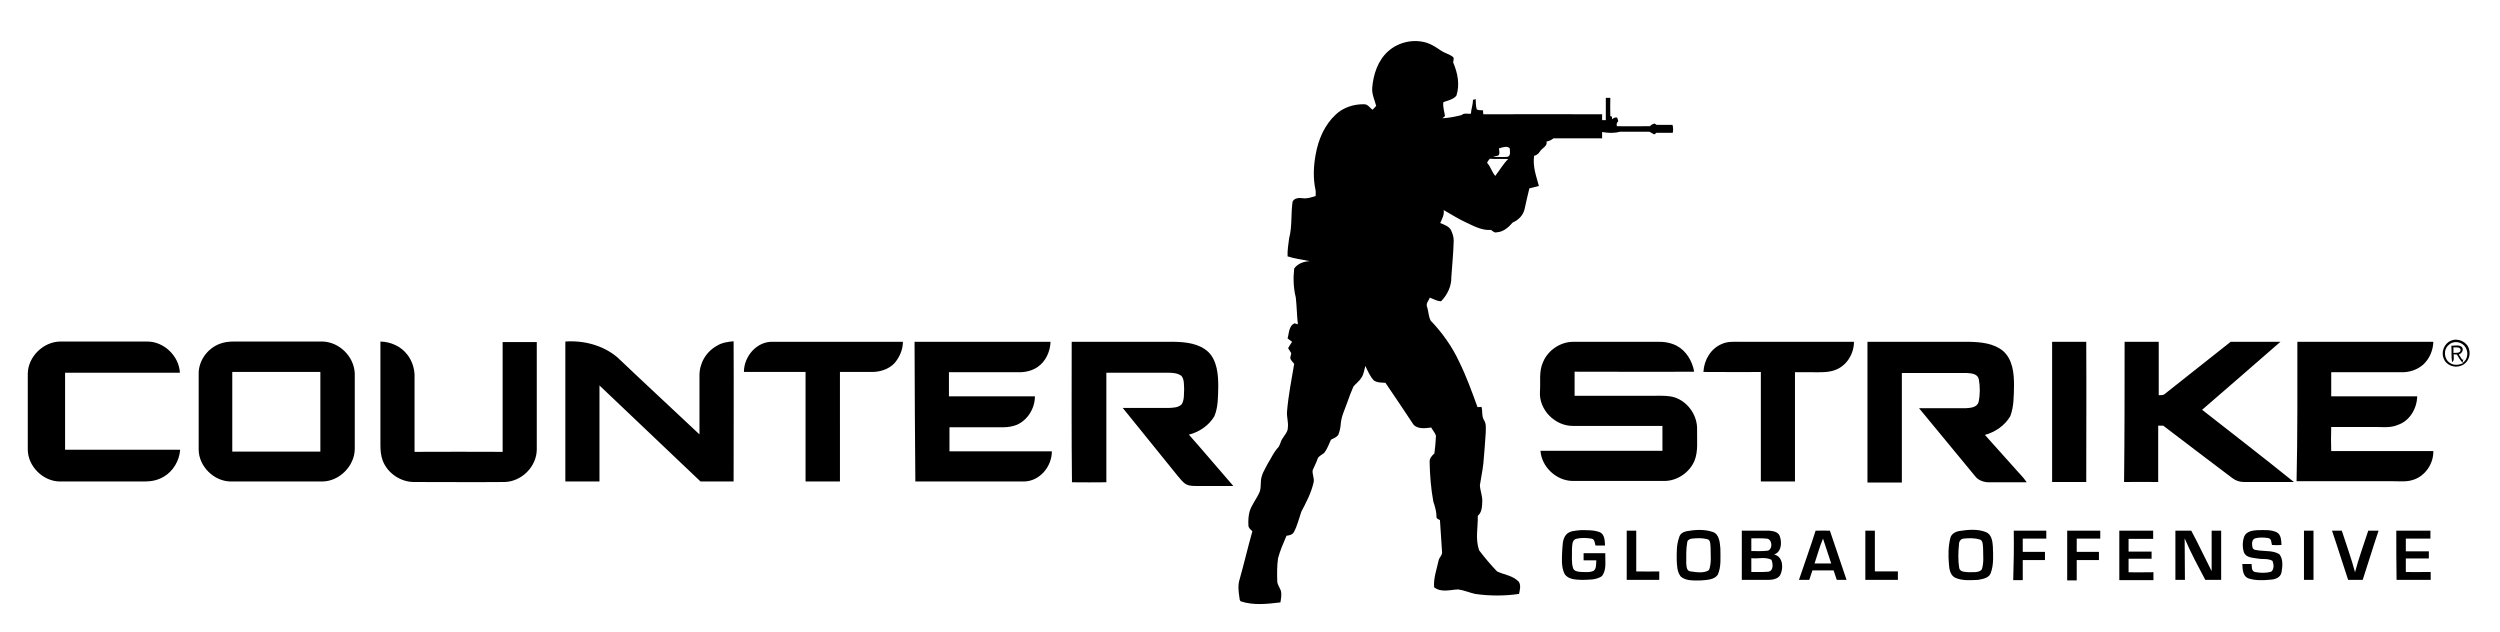
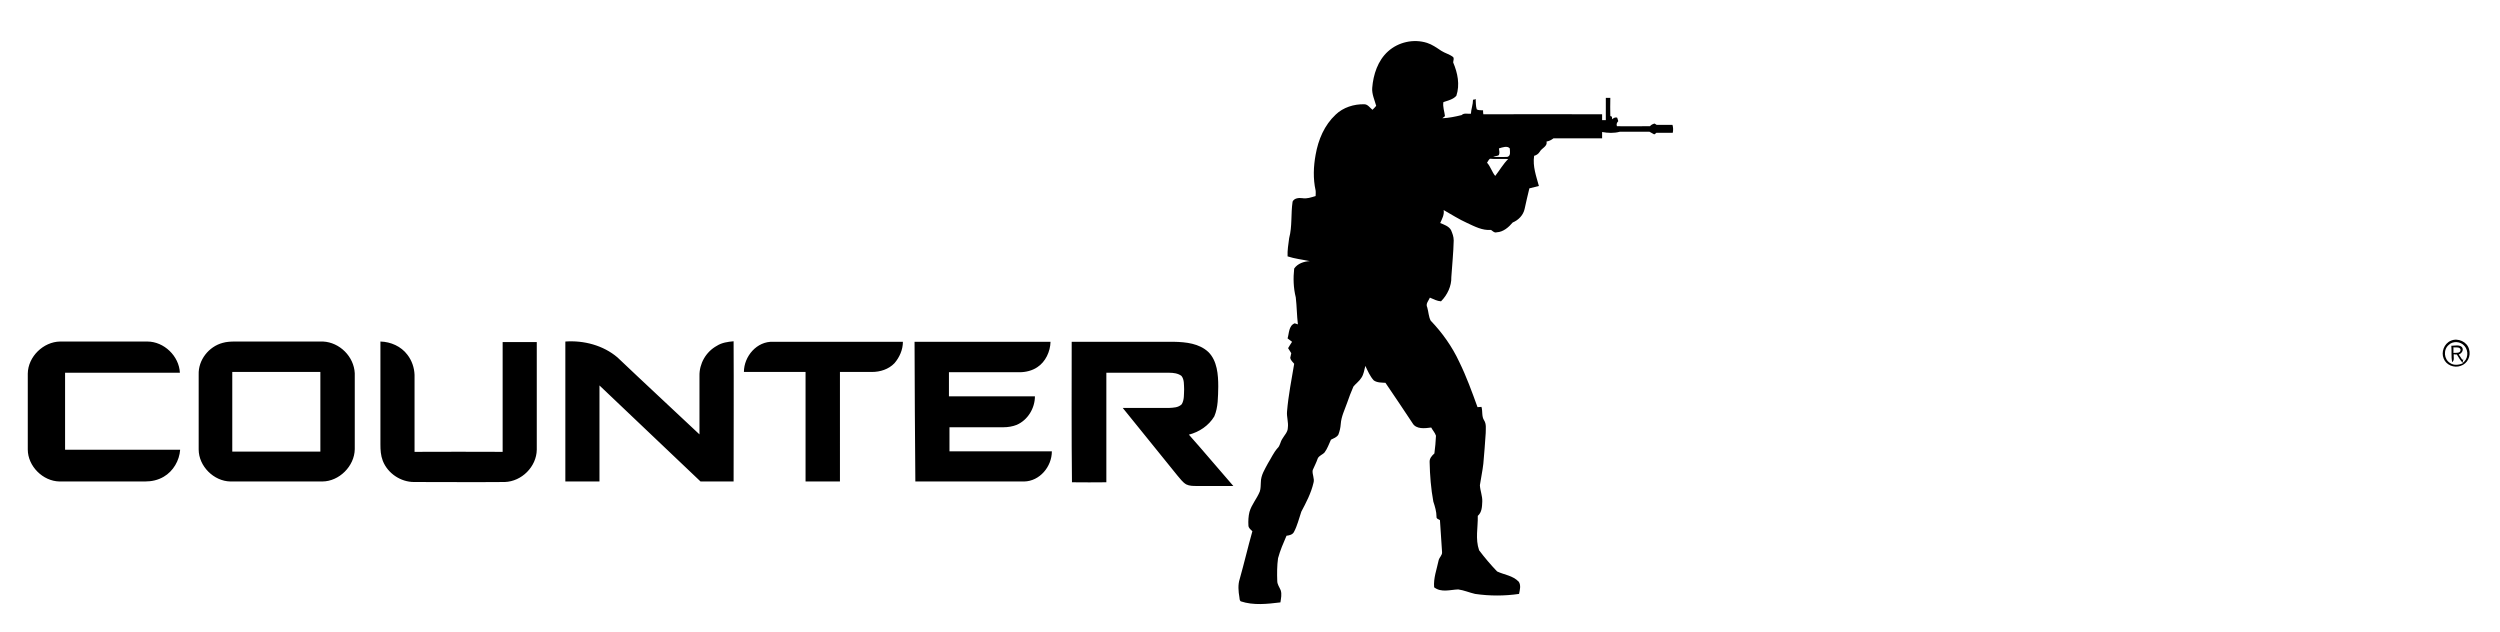
<svg xmlns="http://www.w3.org/2000/svg" version="1.1" id="Layer_1" x="0px" y="0px" viewBox="0 0 945 239" style="enable-background:new 0 0 945 239;" xml:space="preserve">
  <path d="M541,66.3C541.2,66.5,541.2,66.5,541,66.3z" />
  <path d="M524.7,19.4c3.9-3.5,9.6-4.8,14.7-3.2c1.9,0.6,3.6,1.8,5.4,3c1.4,0.9,3.1,1.3,4.4,2.3c0.6,0.5,0.1,1.4,0.1,2.1  c1.7,4,2.6,8.4,1.2,12.6c-1.2,1.4-3.2,1.8-4.9,2.4c-0.3,1.8,0.4,3.5,0.6,5.3c-0.4,0.3-0.6,0.5-1,0.8c2.4-0.1,4.9-0.6,7.3-1.2  c0.9-0.9,2.3-0.4,3.5-0.5c0.1-1.8,0.8-3.5,0.8-5.3c0.3,0,0.8-0.1,1-0.3c0.1,1.3,0,2.6,0.4,3.9c0.6,0.5,1.7,0.3,2.4,0.4  c0,0.5,0,1,0.1,1.5c14.9-0.1,30,0,44.9,0v2.2h1.4V37h1.7c0,2.3-0.1,4.5,0,6.8c0.1,0.1,0.4,0.3,0.6,0.3c0,0.3,0.1,0.8,0.1,1  c0.5-0.5,1.2-0.9,1.9-0.6c0.1,0.4,0.3,0.8,0.4,1.3c-0.5,0.5-0.8,1.2-0.5,1.9c4.1,0.1,8.2,0,12.5,0c0.4-0.5,1-0.8,1.7-1  c0.3,0.1,0.6,0.4,0.8,0.5h6c0.3,1,0.3,2.1,0.1,3h-6.2c-0.1,0.1-0.5,0.5-0.8,0.6c-0.6-0.4-1.2-0.6-1.8-1h-11.2  c-2.2,0.6-4.5,0.5-6.7,0.1v2.4h-18.4c-0.8,0.6-1.5,1-2.6,1.2c0.4,1.9-1.8,2.4-2.6,3.9c-0.5,0.8-1.3,1.3-2.1,1.5  c-0.6,4,0.8,7.7,1.8,11.4c-1.2,0.3-2.4,0.6-3.6,0.9c-0.6,2.6-1.3,5.3-1.8,7.8c-0.5,2.3-2.3,4.2-4.5,5.1c-1.5,1.8-3.6,3.6-6,3.7  c-0.9,0.3-1.5-0.4-2.2-0.9c-3.2,0.3-6.2-1.3-9-2.6c-3.1-1.4-5.9-3.2-8.9-4.9c0.3,1.8-0.6,3.3-1.3,4.9c1.4,0.6,3.3,1.2,4.1,2.7  c0.5,1.2,1,2.4,1,3.9c-0.1,4.6-0.6,9.3-0.9,13.9c0.1,3.3-1.5,6.7-3.9,9.1c-1.5-0.1-2.8-0.8-4.2-1.4c-0.5,1.2-1.7,2.3-1,3.7  c0.5,1.7,0.5,3.5,1.3,5c4.4,4.6,8.1,9.8,10.8,15.6c2.7,5.5,4.8,11.3,6.9,17.1c0.4,0,1.2-0.1,1.5-0.1c0.5,1.7,0,3.6,1,5.1  c0.9,1.4,0.6,3.1,0.6,4.8c-0.3,3.9-0.5,7.7-0.9,11.6c-0.3,2.7-0.9,5.4-1.3,8.1c0.1,2.1,1,4.1,0.9,6.2c-0.1,1.9-0.1,4-1.7,5.4  c0.1,4.4-1,8.7,0.5,13c2.1,2.8,4.4,5.5,6.8,8c2.7,1.3,5.9,1.5,8.2,3.9c0.9,1.4,0.4,3.1,0.1,4.6c-5.5,0.8-11.1,0.8-16.6,0  c-2.2-0.5-4.2-1.4-6.4-1.7c-3,0.1-6.4,1.3-9.1-0.8c-0.3-3.5,1-6.8,1.7-10.2c0.3-1.2,1.4-1.9,1.3-3.1c-0.3-4-0.5-8.1-0.8-12.1  c-0.5-0.3-1.4-0.5-1.3-1.3c0-1.9-0.6-3.9-1.2-5.7c-0.9-4.9-1.3-9.9-1.4-14.9c-0.1-1.4,0.8-2.4,1.8-3.3c0.3-2.2,0.5-4.5,0.6-6.7  c-0.4-1.2-1.3-2.1-1.8-3.1c-2.3,0.3-5.7,0.8-7.1-1.7c-3.3-5-6.8-10.2-10.2-15.2c-1.4-0.1-3.1,0-4.4-0.9c-1.4-1.5-2.3-3.6-3.2-5.5  c-0.4,1.5-0.6,3.2-1.5,4.5c-0.8,1.3-2.1,2.2-3,3.3c-0.9,2.1-1.7,4.1-2.4,6.2c-0.9,2.6-2.2,5.1-2.4,8c-0.1,1.4-0.4,2.7-0.9,4  c-0.6,1-1.8,1.4-2.8,1.9c-0.8,1.7-1.3,3.3-2.4,4.8c-0.8,0.9-2.1,1.2-2.6,2.3c-0.5,1.5-1.3,3-1.9,4.4c-0.3,1.5,0.8,3.2,0.3,4.8  c-0.9,3.9-2.8,7.5-4.6,10.9c-0.9,2.6-1.5,5.3-2.8,7.7c-0.5,1-1.8,1.3-2.8,1.4c-1.2,2.8-2.4,5.5-3.2,8.5c-0.4,2.8-0.4,5.8-0.3,8.6  c0,1.3,0.8,2.3,1.3,3.5c0.5,1.5,0.1,3.1-0.1,4.6c-5,0.6-10.2,1.2-15-0.4c-0.5-0.4-0.4-1-0.5-1.5c-0.4-2.3-0.6-4.8,0.1-6.9  c1.7-6,3.1-12.1,4.8-18.1c-0.6-0.6-1.5-1.2-1.5-2.2c-0.1-1.7,0-3.5,0.4-5.1c0.8-2.8,2.8-5,3.9-7.7c0.4-1.2,0.3-2.3,0.4-3.5  c0-2.7,1.5-4.9,2.7-7.2c1.2-1.9,2.1-4,3.6-5.7c1-0.9,1-2.3,1.8-3.5c0.8-1.4,2.1-2.6,2.1-4.2c0.3-2.1-0.5-4.1-0.3-6.2  c0.5-6,1.7-12,2.7-18c-0.5-0.6-1.3-1.3-1.5-2.2c0.1-0.6,0.3-1.2,0.4-1.8l-1.2-1.9c0.5-0.8,1-1.7,1.5-2.4c-0.5-0.4-1.2-0.9-1.7-1.3  c0.6-1.9,0.4-4.8,2.7-5.7c0.3,0.1,0.9,0.3,1.2,0.4c-0.4-3.3-0.4-6.8-0.8-10.2c-0.9-3.6-1-7.3-0.6-10.9c1.3-1.9,3.7-2.7,5.9-2.8  c-2.8-0.6-5.7-0.9-8.4-1.8c-0.1-2.3,0.3-4.6,0.6-6.9c1.2-4.5,0.6-9.1,1.3-13.8c0.6-1.3,2.3-1.5,3.7-1.3c1.7,0.3,3.3-0.3,5-0.8  c0-0.6,0.1-1.4,0-2.1c-1-4.5-0.8-9.1,0-13.5c1-5.7,3.3-11.2,7.6-15.2c2.8-2.7,6.9-4,10.8-3.9c1.3,0,2.1,1.3,3.1,2.1  c0.5-0.5,1-1,1.4-1.5c-0.6-2.2-1.7-4.5-1.5-6.8C519.1,28.2,520.8,22.9,524.7,19.4 M564.8,55.8C565,56.1,565,56.1,564.8,55.8   M566.6,56.1c0.1,0.9,0.4,1.8-0.1,2.6c-0.6,0.3-1.4,0.3-2.1,0.6c1.8,0,3.6,0.1,5.4,0c1.4-0.4,0.9-2.2,0.9-3.2  C569.8,55,567.9,55.7,566.6,56.1 M562.1,61.5c1.3,1.4,1.9,3.6,3.1,5c1.7-2.2,3-4.5,4.9-6.4c-2.3-0.1-4.6,0.1-6.9-0.1  C562.7,60.4,562.5,60.9,562.1,61.5z M926.4,128.8c2.7-1.2,6.2,0.4,6.9,3.2c0.8,2.6-0.6,5.5-3.2,6.3c-2.4,0.9-5.5-0.3-6.4-2.8  C922.7,133.2,923.8,129.9,926.4,128.8 M925.6,130.4c-2.1,1.8-1.8,5.4,0.5,6.8c1.4,1,3.3,0.8,4.9,0.1c-0.9-1-1.7-2.2-2.3-3.3  c-0.3,0-0.9,0-1.2-0.1c-0.1,1,0.4,2.3-0.6,3c-0.4-2.1-0.1-4.1-0.3-6.2c1.3,0,3-0.5,4,0.5c0.8,1,0,2.4-1.2,2.8  c0.5,0.6,0.9,1.4,1.4,2.1l0.3-0.6c0,0.4-0.1,1.2-0.3,1.7c2.2-1.3,2.4-4.6,0.8-6.4C930.1,129,927.2,128.8,925.6,130.4 M927.4,131.3  v2.1c0.9-0.1,2.7,0.3,2.7-1.2C929.9,131,928.2,131.4,927.4,131.3z M10.5,141.2c0.1-6.4,5.9-12,12.2-12.1h33c6.3,0,12,5.5,12.3,11.8  H24.6V170h43.5c-0.3,4.1-2.6,8.1-6.2,10.2c-2.2,1.3-4.6,1.8-7.1,1.8H22.5c-6.3-0.1-12-5.8-12-12.1C10.5,160.3,10.5,150.8,10.5,141.2  z M84.2,129.6c1.4-0.4,3-0.5,4.5-0.5h33.4c6.3,0.3,11.7,5.7,12,12v28.7c-0.1,6.4-5.9,12.2-12.3,12.2H87.1c-6.3-0.1-12-5.8-12-12.1  v-28.3C74.9,136.1,78.9,131,84.2,129.6 M87.8,140.6v30.1h33.3v-30.1C121.1,140.6,87.8,140.6,87.8,140.6z M143.8,167.9v-38.8  c3.9,0.1,7.8,1.8,10.2,5c1.7,2.2,2.6,4.9,2.7,7.6v29.1c11.1-0.1,22.1,0,33.3,0v-41.5h12.9V170c-0.1,6.4-5.7,12-12.1,12.2  c-11.4,0.1-22.9,0-34.3,0c-5,0-9.9-3.2-11.8-8C143.9,172.1,143.8,170.1,143.8,167.9L143.8,167.9z M213.7,129.1  c6.9-0.5,14.3,1.4,19.7,6c10.3,9.8,20.7,19.4,31,29.1v-22.1c-0.1-4.6,2.4-9.1,6.6-11.4c1.9-1.2,4.1-1.5,6.3-1.7  c0.1,17.6,0,35.4,0,53h-12.5l-38.2-36.3v36.3h-12.9L213.7,129.1L213.7,129.1z M281.2,140.6c0-5.9,4.9-11.7,11.1-11.4h49  c0,3-1.3,5.9-3.2,8.1c-2.2,2.3-5.4,3.3-8.5,3.3h-12.1V182h-13v-41.4H281.2z M345.7,129.2h51.4c-0.1,3.7-1.9,7.6-5,9.6  c-1.9,1.3-4.4,1.9-6.7,1.9h-26.7v9.1h32.5c0,4.5-2.7,9-6.9,10.8c-1.5,0.6-3.3,0.9-5,0.9h-20.4v9.1h38.7c0,5.8-4.6,11.3-10.5,11.4  h-41.1C345.9,164.4,345.7,146.8,345.7,129.2L345.7,129.2z M405.1,129.2h38.7c4.5,0.1,9.5,0.6,13,3.9c3.3,3.3,3.7,8.5,3.7,13  c-0.1,3.9,0,7.8-1.5,11.3c-2.1,3.5-5.7,5.9-9.6,6.9c5.7,6.4,11.2,13,16.8,19.4h-13.8c-1.4,0-2.8,0-4-0.6c-1.4-0.8-2.3-2.2-3.3-3.3  c-6.9-8.5-13.8-17.1-20.7-25.6h17.5c1.7-0.1,3.5-0.1,4.8-1.4c1-1.7,0.8-3.7,0.9-5.7c-0.1-1.7,0.1-3.6-1-5c-1.3-1-3.1-1.2-4.6-1.2  h-23.8v41.4c-4.4,0.1-8.6,0-13,0C405,164.4,405.1,146.8,405.1,129.2z" />
-   <path d="M583.3,136.8c1.9-4.5,6.6-7.6,11.4-7.6h31.5c2.6-0.1,5.3,0.3,7.6,1.5c3.6,1.9,5.9,5.8,6.6,9.8c-15,0.1-30.2,0-45.2,0v9.1  h30.7c2.3,0,4.8-0.1,7.1,0.6c5.1,1.7,8.7,6.9,8.5,12.3c-0.1,3.9,0.5,8-1,11.7c-1.9,4.5-6.7,7.7-11.6,7.6h-34.5  c-6.2-0.1-11.7-5.4-12.1-11.4h46.1v-9.4h-33.7c-6.8,0.1-13-6-12.6-12.9C582.4,144.5,581.6,140.4,583.3,136.8L583.3,136.8z   M650.9,130c2.2-1,4.6-0.8,6.8-0.8h43.1c0,4.5-2.7,9.1-7.2,10.7c-2.8,1-5.8,0.8-8.7,0.8h-6.4V182h-12.9v-41.4  c-7.2,0.1-14.5,0-21.7,0C644.1,136.1,646.7,131.7,650.9,130L650.9,130z M705.9,129.2h38.4c4.4,0.1,9.3,0.5,12.9,3.5  c3.6,3.2,4.1,8.4,4.1,12.9c-0.1,3.9,0,8-1.4,11.7c-2.1,3.6-5.7,6-9.6,7.1c3.7,4.1,7.5,8.4,11.2,12.5c1.5,1.8,3.2,3.3,4.6,5.4h-14.4  c-1.9,0-4-0.8-5.1-2.3c-7.1-8.6-14.1-17.1-21.2-25.7h17.7c1.8-0.1,4.2-0.3,4.8-2.3c0.6-2.8,0.6-5.8,0.1-8.6  c-0.4-2.1-2.8-2.3-4.5-2.4h-24.6v41.4h-13C705.9,182.2,705.9,129.2,705.9,129.2z M775.7,129.2h12.9c0.1,17.6,0,35.4,0,53h-12.9  C775.7,182.2,775.7,129.2,775.7,129.2z M803.1,129.2H816v20.2c0.8-0.1,1.7,0.1,2.3-0.5c8.4-6.6,16.6-13.1,24.9-19.7H862  c-9.8,8.6-19.7,17.1-29.6,25.7c11.6,9.1,23.3,18.1,34.7,27.3h-18.8c-1.7,0-3.2-0.5-4.5-1.5c-8.7-6.6-17.5-13.2-26.1-19.8h-1.9v21.3  c-4.2-0.1-8.6,0-12.9,0C803.1,164.4,803.1,146.8,803.1,129.2z M868.4,129.2h51.4c-0.1,3.2-1.4,6.3-3.7,8.5c-2.3,2.1-5.4,3.1-8.5,3  h-26.4v9.1h32.5c-0.1,4.6-2.8,9.3-7.3,10.8c-2.7,1.2-5.7,0.8-8.5,0.8h-16.7c-0.1,3.1-0.1,6.2,0,9.1h38.6c0.1,4.8-3.1,9.5-7.7,10.9  c-2.4,0.8-5,0.5-7.5,0.5h-36.5C868.5,164.4,868.4,146.8,868.4,129.2z M592,202.1c1.3-1.5,3.6-1.5,5.5-1.7c2.4,0,5-0.1,7.3,0.8  c1.8,0.9,1.8,3.2,1.9,5h-3.6c-0.3-1-0.3-2.4-1.5-2.6c-1.9-0.3-4-0.4-5.9,0.1c-1.5,0.5-1.4,2.4-1.5,3.9c0.1,2.3-0.3,4.8,0.4,7.1  c0.4,1.3,1.9,1.4,3.1,1.5c1.5,0,3.3,0.3,4.8-0.5c1-0.9,0.8-2.6,0.9-3.9h-4.8v-2.7h8.2c-0.1,3,0.6,6.3-1.3,8.7  c-2.2,1.5-5,1.3-7.5,1.4c-2.3-0.1-5.3-0.1-6.6-2.3c-1.3-2.6-1-5.7-0.9-8.5C590.7,206.3,590.5,203.9,592,202.1L592,202.1z   M614.9,200.6h3.6V216c3,0.1,5.9,0,8.7,0v3.2h-12.3V200.6L614.9,200.6z M637.5,200.8c3.3-0.6,6.8-0.8,10,0.3  c2.4,0.9,2.6,3.9,2.8,6.2c0,3.3,0.4,6.9-1,10c-1.4,1.9-4.1,1.9-6.3,2.1c-2.6,0-5.7,0.3-7.7-1.5c-1.4-1.8-1.4-4.2-1.5-6.3  c0-2.8-0.1-5.7,0.9-8.4C635,201.8,636.2,201.1,637.5,200.8 M639.5,203.6c-0.6,0.1-1.5,0.4-1.7,1.2c-0.5,2.7-0.4,5.4-0.4,8.1  c0.1,1.2,0.1,3,1.7,3.1c2.2,0.3,4.9,0.8,6.9-0.5c1-2.6,0.6-5.5,0.6-8.4c-0.1-1.2,0.1-3-1.3-3.3C643.4,203.3,641.4,203.4,639.5,203.6  L639.5,203.6z M658.4,200.6h10.4c1.5,0.1,3.5,0.5,4,2.2c0.8,2.3,0.6,5.9-2.2,6.8c3.5,0.8,3.6,5.3,2.3,7.8c-0.9,1.5-3,1.8-4.6,1.8  h-9.9V200.6 M662,203.5v4.8c1.9,0,3.9,0.1,5.8-0.1c2.4,0,2.3-4.5,0-4.6C665.8,203.4,663.9,203.5,662,203.5 M662,216.2  c2.2,0,4.2,0.1,6.4-0.1c2.1-0.3,1.8-3.1,1.2-4.5c-2.3-1.2-5-0.3-7.6-0.6L662,216.2L662,216.2z M686.3,200.6c1.8-0.1,3.6,0,5.4,0  c2.1,6.2,4.2,12.5,6.3,18.6h-3.7c-0.4-1.2-0.8-2.4-1.2-3.6h-8c-0.4,1.2-0.8,2.4-1.2,3.6h-3.9C682.1,213,684.3,206.9,686.3,200.6   M685.9,213h6.3c-1-3.1-2.1-6.3-3.1-9.4C687.8,206.6,687,209.8,685.9,213z M705.1,200.6h3.6V216h8.7v3.2h-12.3V200.6z M740.8,200.7  c3.2-0.5,6.7-0.8,9.8,0.4c2.2,0.8,2.6,3.5,2.7,5.5c0.1,3.3,0.4,6.8-0.8,10c-0.6,1.9-3.1,2.3-4.9,2.6c-2.8,0.1-5.8,0.4-8.5-0.8  c-1.9-0.9-2.3-3.3-2.4-5.1c-0.3-3.3-0.3-6.8,0.6-10.2C737.8,201.7,739.3,200.9,740.8,200.7 M742.2,203.6c-1,0.1-1.7,1-1.7,2.1  c-0.3,3-0.4,6.2,0.1,9.1c0.4,1.5,2.4,1.4,3.7,1.5c1.5-0.1,3.6,0.3,4.8-1c0.9-2.6,0.5-5.4,0.5-8.1c-0.1-1.2,0-3.1-1.4-3.3  C746.2,203.3,744.1,203.4,742.2,203.6L742.2,203.6z M761.2,200.6h12.3v3h-8.9v5h8.4v3.1h-8.4v7.6h-3.6  C761.2,213,761.3,206.7,761.2,200.6L761.2,200.6z M781.4,200.6h12.5v3H785v5h8.4v3.1H785v7.7h-3.6V200.6L781.4,200.6z M801.2,200.6  h12.7v3.1h-9.3v4.8h8.7v2.7h-8.7v5.1c3.1,0.1,6.2,0,9.4,0v3h-12.9V200.6z M822.3,200.6h6c2.7,5,5.1,10.2,7.7,15.3v-15.3h3.6v18.6h-6  c-2.7-5.1-5.5-10.3-7.8-15.7c0.1,5.3,0,10.4,0.1,15.7h-3.6V200.6z M848.4,202.6c0.9-1.8,3.2-2.1,4.9-2.2c2.4,0,5-0.3,7.3,0.8  c1.7,0.9,1.7,3.1,1.8,4.8c-1.2,0.1-2.3,0.1-3.6,0c-0.3-0.9-0.1-2.4-1.4-2.6c-1.7-0.3-3.5-0.3-5,0.1c-1.3,0.5-1.2,2.2-1,3.2  c0.1,1.4,1.8,1.2,2.7,1.4c2.4,0.3,5.3,0,7.5,1.4c1.5,1.9,1.2,4.6,0.8,6.9c-0.4,1.9-2.3,2.6-4,2.7c-2.8,0.3-5.9,0.4-8.6-0.5  c-2.1-0.9-2.1-3.5-2.2-5.4h3.5c0.1,1-0.1,2.6,1.2,3c2.1,0.4,4.1,0.5,6.2-0.1c1.2-0.9,1-2.8,0.5-4.1c-1.7-1-3.9-0.5-5.8-0.9  c-1.8-0.3-4.2-0.3-5-2.3C847.6,206.9,847.6,204.5,848.4,202.6L848.4,202.6z M870.9,200.6h3.6v18.6h-3.6V200.6z M881.5,200.6h3.7  c1.7,5.3,3.6,10.4,5,15.7c1.4-5.3,3.3-10.5,5-15.7h3.9c-2.1,6.2-4,12.5-6,18.6h-5.5C885.5,213,883.6,206.7,881.5,200.6L881.5,200.6z   M905.8,200.6h12.9v3h-9.3v4.8h8.7v2.7h-8.7v5.1c3.1,0.1,6.2,0,9.4,0v3h-12.9C905.8,213,905.8,206.7,905.8,200.6L905.8,200.6z" />
</svg>